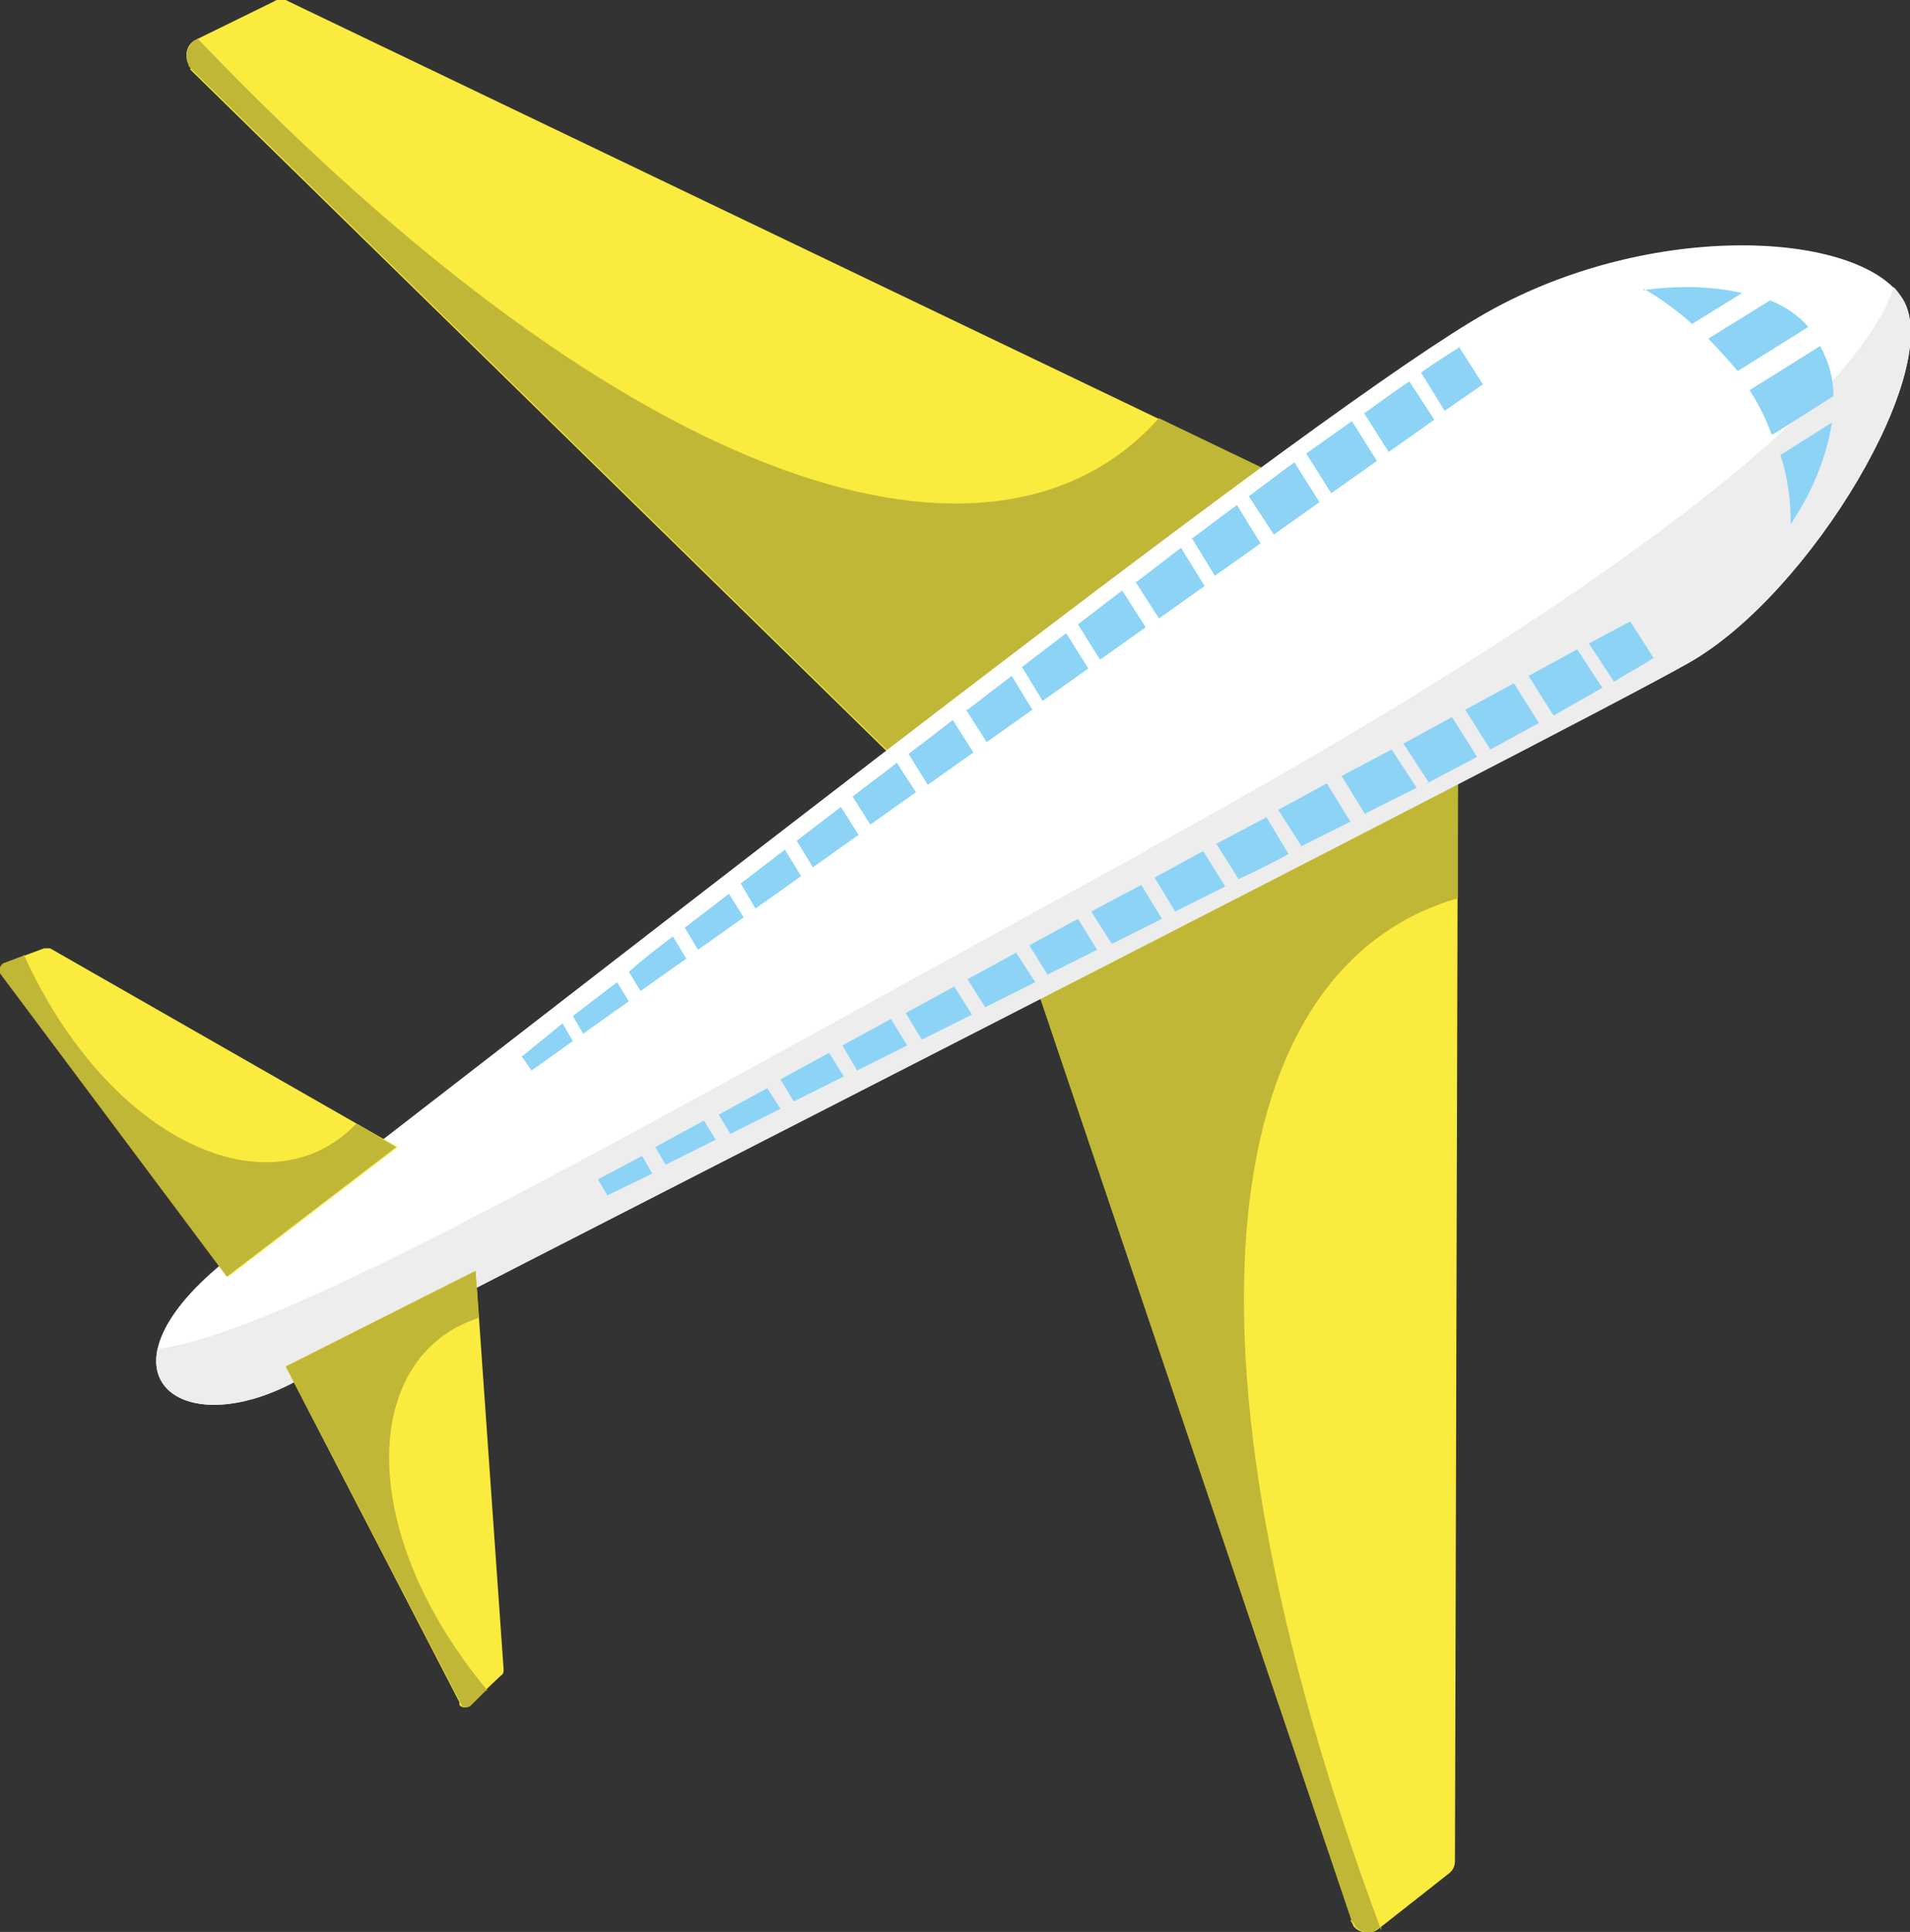
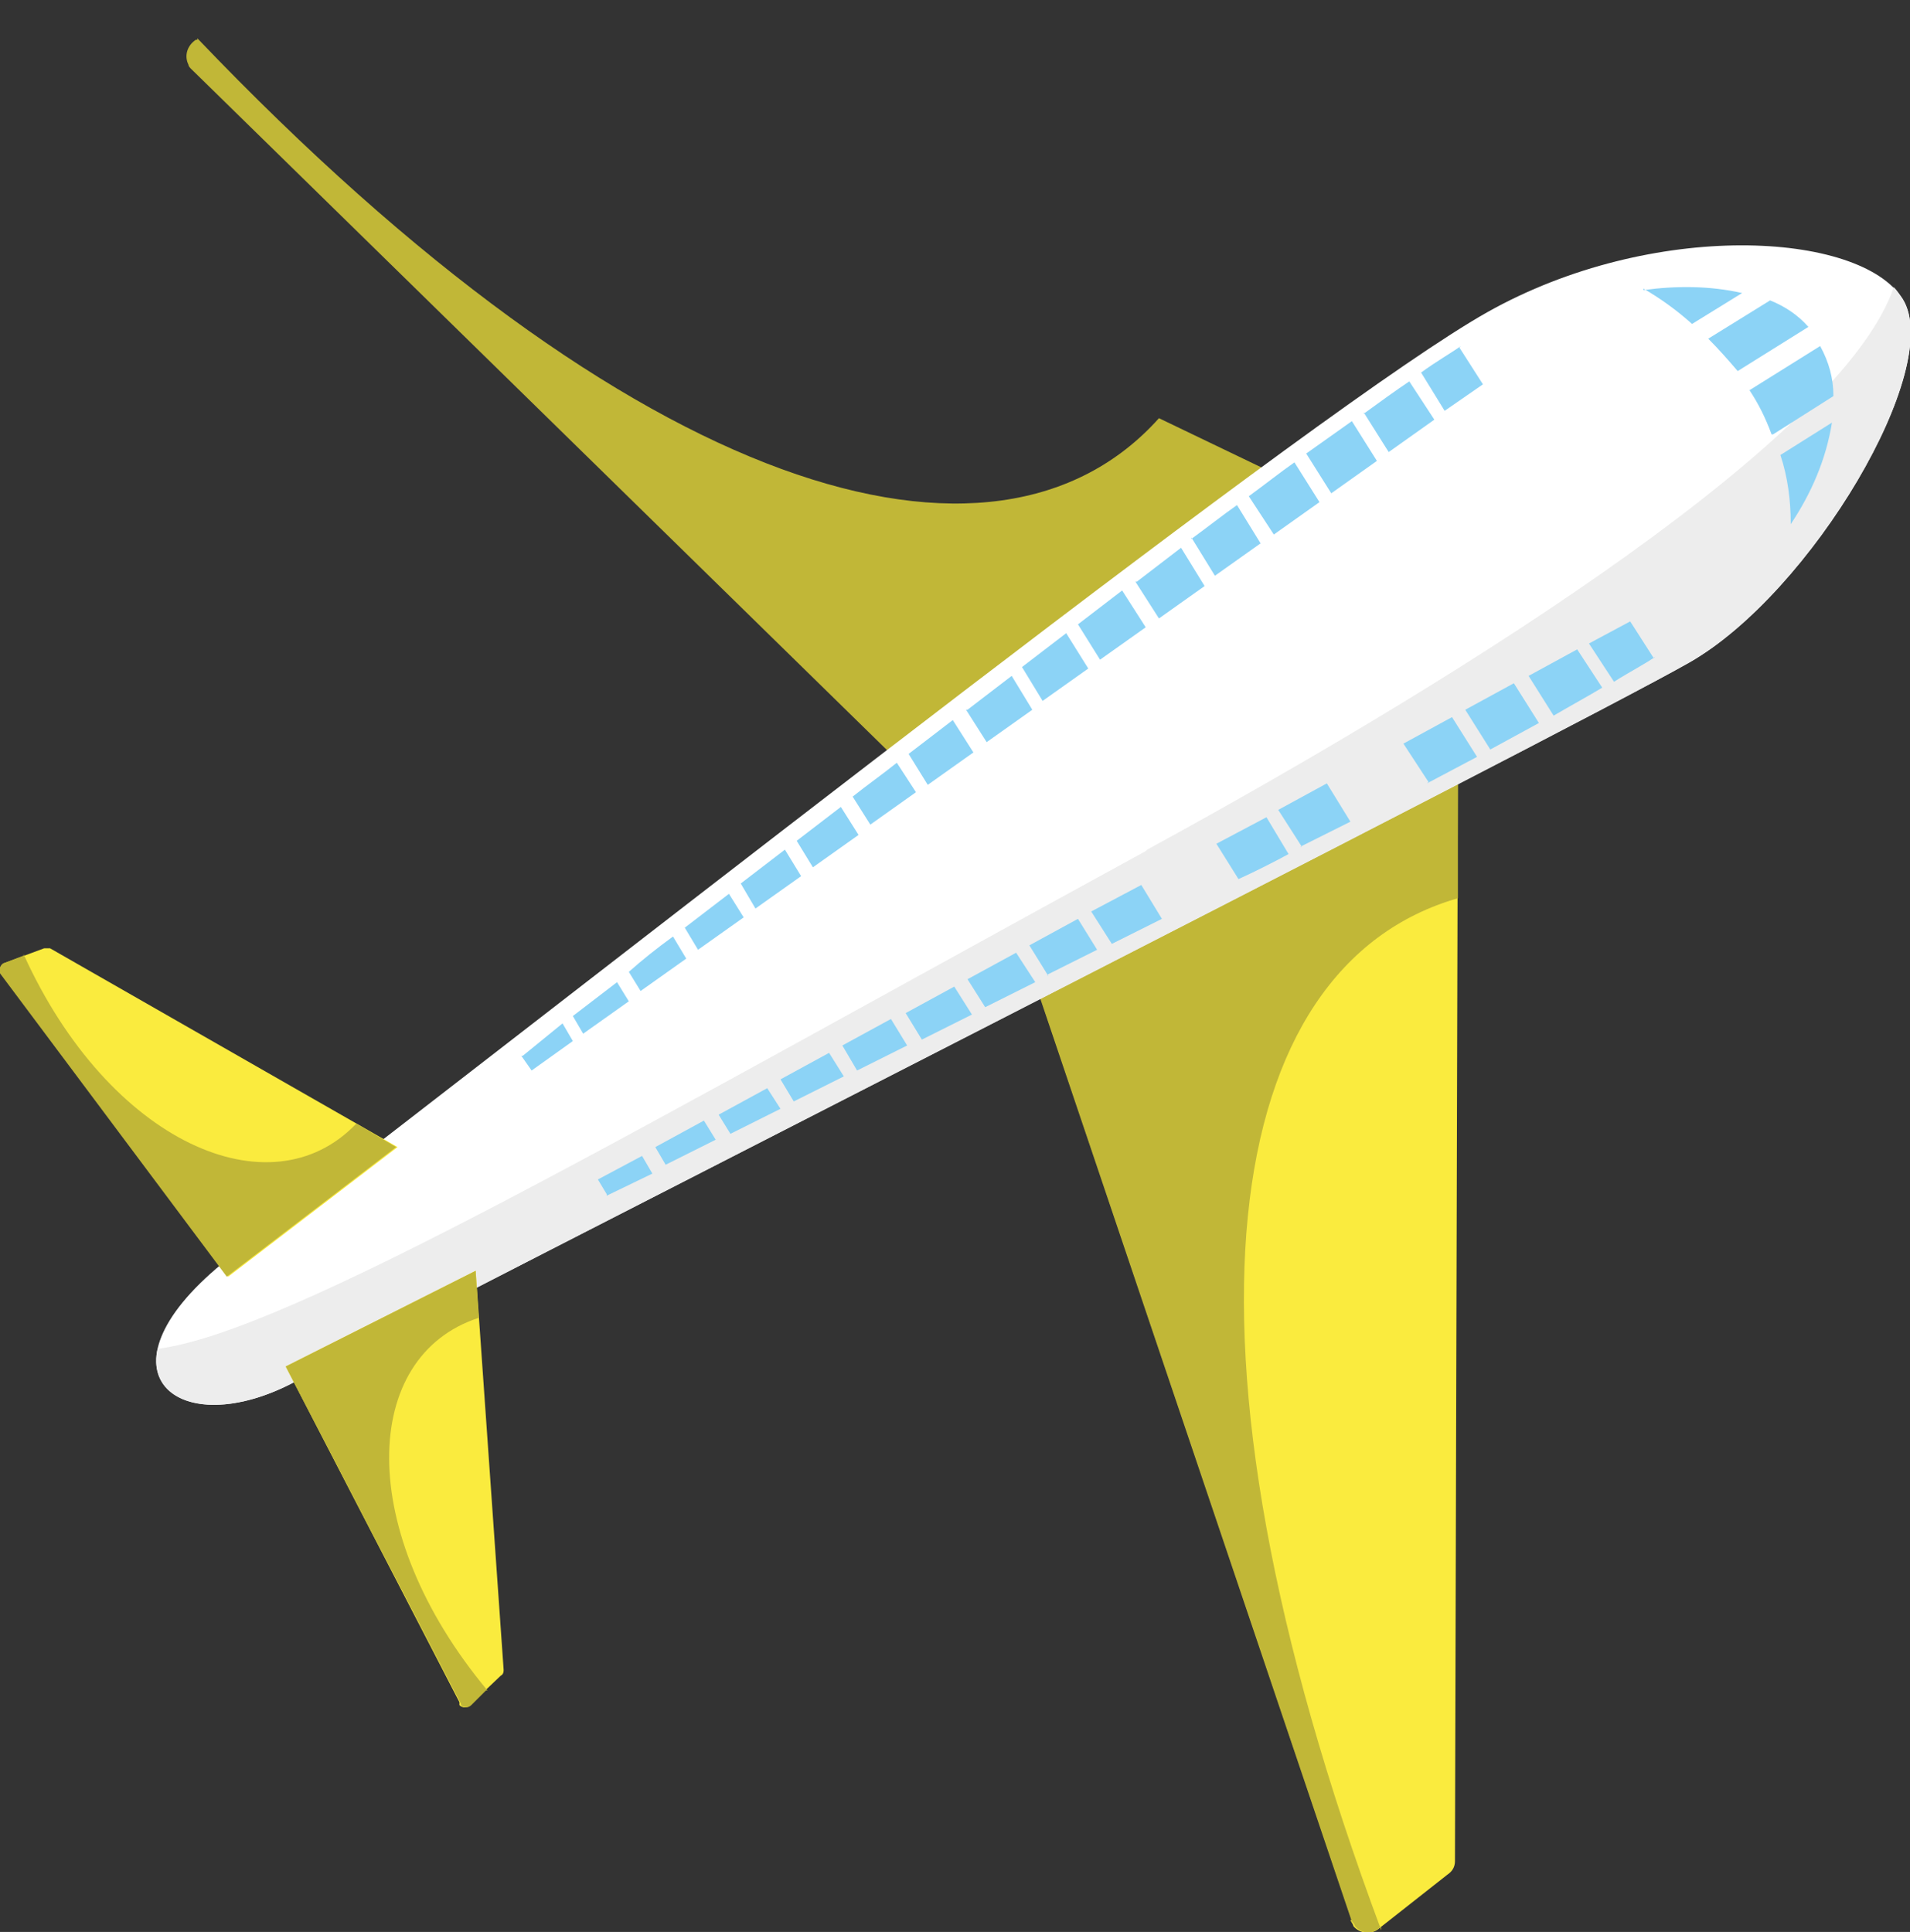
<svg xmlns="http://www.w3.org/2000/svg" id="Laag_1" version="1.1" viewBox="0 0 129.7 131.2">
  <rect x="0" y="0" width="129.7" height="131.2" fill="#333333" stroke="none" />
  <defs>
    <style>
      .st0 {
        fill: #ededed;
        mix-blend-mode: multiply;
      }

      .st0, .st1 {
        isolation: isolate;
      }

      .st2 {
        fill: #8cd3f6;
      }

      .st3 {
        fill: #fff;
      }

      .st4 {
        fill: #faeb3e;
      }

      .st5 {
        fill: #c1b737;
      }
    </style>
  </defs>
  <g class="st1">
    <g id="Laag_2">
      <g id="Laag_1-2">
-         <path class="st4" d="M12.9,4.7l47.6,46.6,25.8-19.2L19.6.1c-.3-.2-.7-.2-1,0l-5.3,2.6c-.6.3-.8,1-.5,1.6,0,.1.1.2.2.3Z" />
        <path class="st5" d="M13.4,2.7h-.1c-.6.4-.8,1.1-.5,1.7,0,.1.1.2.2.3l47.6,46.6,25.8-19.2-7.7-3.7c-11.1,12.4-35.5,5.4-65.3-25.8Z" />
        <path class="st4" d="M91.8,130.4l-21.3-63.1,28.5-14.9-.2,74c0,.4-.2.7-.5.9l-4.7,3.7c-.5.4-1.3.3-1.7-.2,0-.1-.1-.2-.2-.4Z" />
        <path class="st5" d="M93.8,130.9h-.1c-.5.5-1.3.4-1.7-.1,0-.1-.1-.2-.2-.3l-21.3-63.1,28.5-14.9v8.5c-16,4.6-20.3,29.6-5.2,70.1Z" />
        <path class="st3" d="M15.1,85.8C46.3,61.8,89.8,27.5,101,21.2s25.3-5.5,28.2-.9-6.2,20-14.5,24.7S28.1,89.5,20.1,93.8s-14-.6-5-8Z" />
        <path class="st0" d="M77.8,57.8c-34.4,18.8-58.2,32.7-67.1,33.8-.8,3.7,3.8,5.2,9.4,2.2,8-4.3,86.4-44.1,94.6-48.8s17.4-20,14.5-24.7c-.2-.3-.4-.6-.6-.8-3.4,10-27.8,25.7-50.7,38.2Z" />
        <path class="st4" d="M.1,66.1l15.4,20.6,11.5-8.8-23.6-13.5c-.1,0-.3,0-.4,0l-2.7,1c-.2.1-.4.4-.3.6,0,0,0,0,0,0Z" />
        <path class="st4" d="M31.2,115.6l-11.8-22.8,12.9-6.5,1.9,27.1c0,.1,0,.3-.2.4l-2.1,2c-.2.2-.5.2-.7,0,0,0,0,0,0-.1Z" />
        <path class="st2" d="M121.6,35.6c1.4-2.1,2.4-4.4,2.8-6.9l-3.5,2.2c.5,1.5.7,3.1.7,4.6Z" />
        <path class="st2" d="M120.4,29.5l4.1-2.6c0-1.2-.3-2.3-.9-3.4l-4.8,3c.6.9,1.1,1.9,1.5,3Z" />
        <path class="st2" d="M111.6,19.6c1.2.7,2.3,1.5,3.3,2.4l3.4-2.1c-2.2-.5-4.5-.5-6.7-.2Z" />
        <path class="st2" d="M116,23c.7.7,1.4,1.5,2,2.2l4.8-3c-.7-.8-1.6-1.4-2.6-1.8l-4.2,2.6Z" />
        <path class="st2" d="M80.9,36.5l1.6,2.6,3.1-2.2-1.6-2.6c-1,.7-2,1.5-3.1,2.3Z" />
        <path class="st2" d="M77.1,39.5l1.6,2.5,3.1-2.2-1.6-2.6-3,2.3Z" />
        <path class="st2" d="M46.5,63l.9,1.5,3.1-2.2-1-1.6-3,2.3Z" />
        <path class="st2" d="M50.3,60l1,1.7,3.1-2.2-1.1-1.8-3,2.3Z" />
        <path class="st2" d="M61.7,51.2l1.3,2.1,3.1-2.2-1.4-2.2-3,2.3Z" />
        <path class="st2" d="M54.1,57.1l1.1,1.8,3.1-2.2-1.2-1.9-3,2.3Z" />
        <path class="st2" d="M65.6,48.2l1.4,2.2,3.1-2.2-1.4-2.3-3,2.3Z" />
        <path class="st2" d="M69.4,45.3l1.4,2.3,3.1-2.2-1.5-2.4-3,2.3Z" />
        <path class="st2" d="M73.2,42.4l1.5,2.4,3.1-2.2-1.6-2.5-3,2.3Z" />
        <path class="st2" d="M57.9,54.1l1.2,1.9,3.1-2.2-1.3-2c-1,.8-2,1.5-3,2.3Z" />
        <path class="st2" d="M42.7,66l.8,1.3,3.1-2.2-.9-1.5c-1.1.8-2.1,1.6-3,2.4Z" />
        <path class="st2" d="M92.6,28l1.7,2.7,3.1-2.2-1.7-2.6c-.9.6-2,1.4-3.1,2.2Z" />
        <path class="st2" d="M99.2,23.5c-.7.5-1.6,1-2.7,1.8l1.6,2.6,2.6-1.8-1.6-2.5Z" />
        <path class="st2" d="M88.7,30.8l1.7,2.7,3.1-2.2-1.7-2.7-3.1,2.2Z" />
        <path class="st2" d="M38.9,69l.7,1.2,3.1-2.2-.8-1.3-3,2.3Z" />
        <path class="st2" d="M35.4,71.7l.7,1,2.8-2-.7-1.2-2.7,2.2Z" />
        <path class="st2" d="M84.8,33.7l1.7,2.6,3.1-2.2-1.7-2.7c-1,.7-2,1.5-3.1,2.3Z" />
-         <path class="st2" d="M92.7,55.3l-1.6-2.6,3.4-1.8,1.7,2.6-3.4,1.7Z" />
        <path class="st2" d="M88.4,57.5l-1.6-2.5,3.3-1.8,1.6,2.6-3.4,1.7Z" />
        <path class="st2" d="M53.9,74.8l-.9-1.5,3.3-1.8,1,1.6-3.4,1.7Z" />
        <path class="st2" d="M58.2,72.7l-1-1.7,3.3-1.8,1.1,1.8-3.4,1.7Z" />
        <path class="st2" d="M71.2,66.3l-1.3-2.1,3.3-1.8,1.3,2.1-3.4,1.7Z" />
        <path class="st2" d="M62.6,70.6l-1.1-1.8,3.3-1.8,1.2,1.9-3.4,1.7Z" />
        <path class="st2" d="M75.5,64.1l-1.4-2.2,3.4-1.8,1.4,2.3-3.4,1.7Z" />
-         <path class="st2" d="M79.8,61.9l-1.4-2.3,3.3-1.8,1.5,2.4-3.4,1.7Z" />
        <path class="st2" d="M84.1,59.7l-1.5-2.4,3.4-1.8,1.5,2.5c-1.1.6-2.3,1.2-3.4,1.7Z" />
        <path class="st2" d="M66.9,68.4l-1.2-1.9,3.3-1.8,1.3,2-3.4,1.7Z" />
        <path class="st2" d="M49.6,77l-.8-1.3,3.3-1.8.9,1.4-3.4,1.7Z" />
        <path class="st2" d="M105.5,48.6l-1.7-2.7,3.3-1.8,1.7,2.6c-1,.6-2.1,1.2-3.3,1.9Z" />
        <path class="st2" d="M112.4,44.6c-.7.5-1.7,1-2.8,1.7l-1.7-2.6,2.8-1.5,1.6,2.5Z" />
        <path class="st2" d="M101.2,50.9l-1.7-2.7,3.3-1.8,1.7,2.7-3.3,1.8Z" />
        <path class="st2" d="M45.2,79.1l-.7-1.2,3.3-1.8.8,1.3-3.4,1.7Z" />
        <path class="st2" d="M41.2,81.1l-.6-1,3-1.6.7,1.2-3.1,1.5Z" />
        <path class="st2" d="M97,53.1l-1.7-2.6,3.3-1.8,1.7,2.7-3.4,1.8Z" />
        <path class="st5" d="M1.6,64.9l-1.3.5c-.2,0-.4.4-.3.6,0,0,0,0,0,.1l15.4,20.6,11.5-8.8-2.7-1.6c-5.8,6.1-16.8,1.3-22.6-11.5Z" />
        <path class="st5" d="M33,114.8l-1,1c-.2.2-.5.2-.7,0,0,0,0,0,0-.1l-11.9-22.9,12.9-6.5.2,3.2c-8,2.6-8.4,14.5.6,25.3Z" />
      </g>
    </g>
  </g>
</svg>